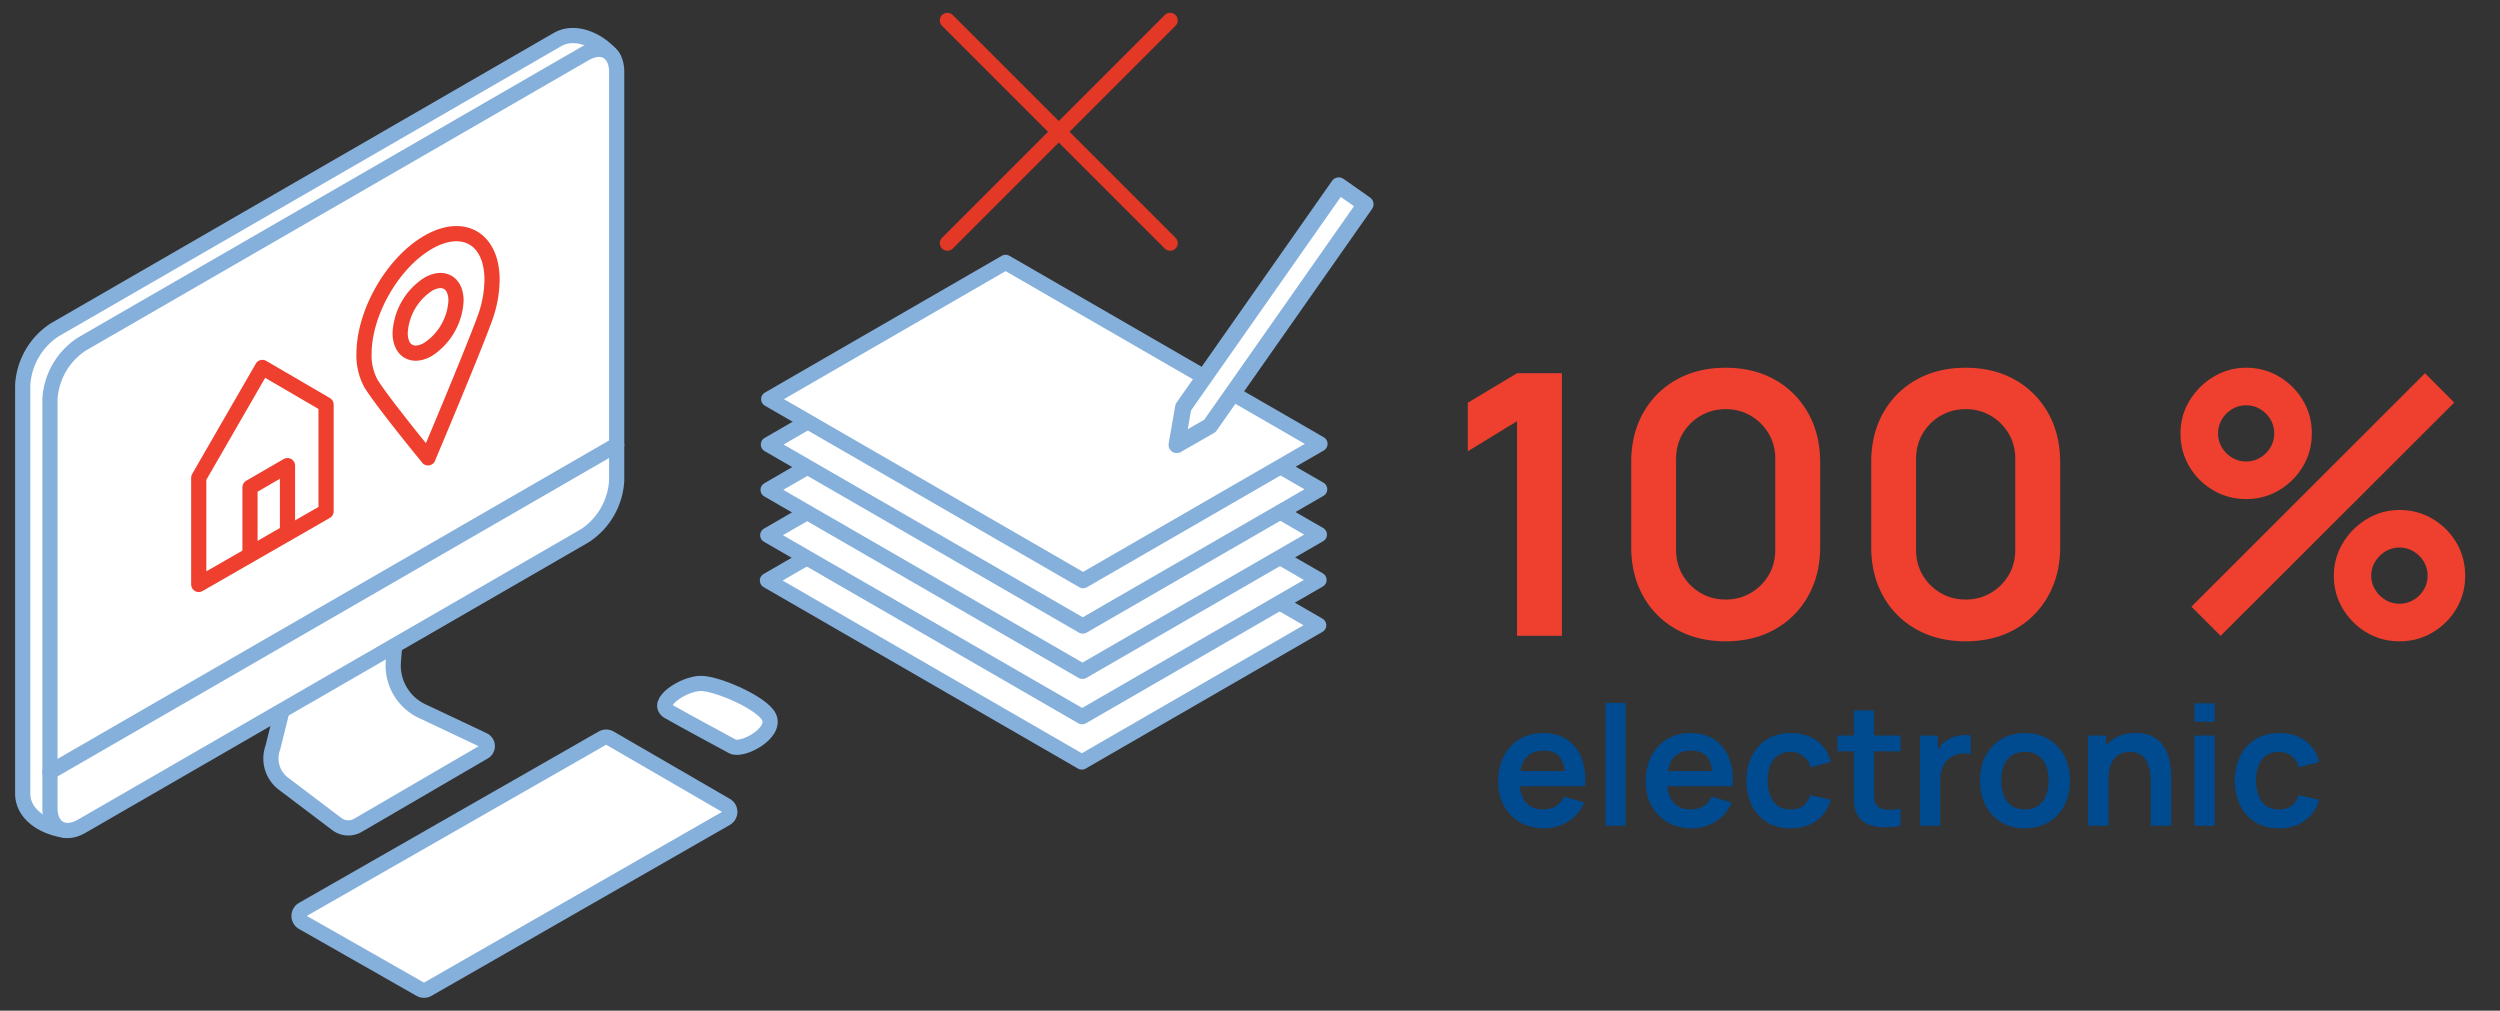
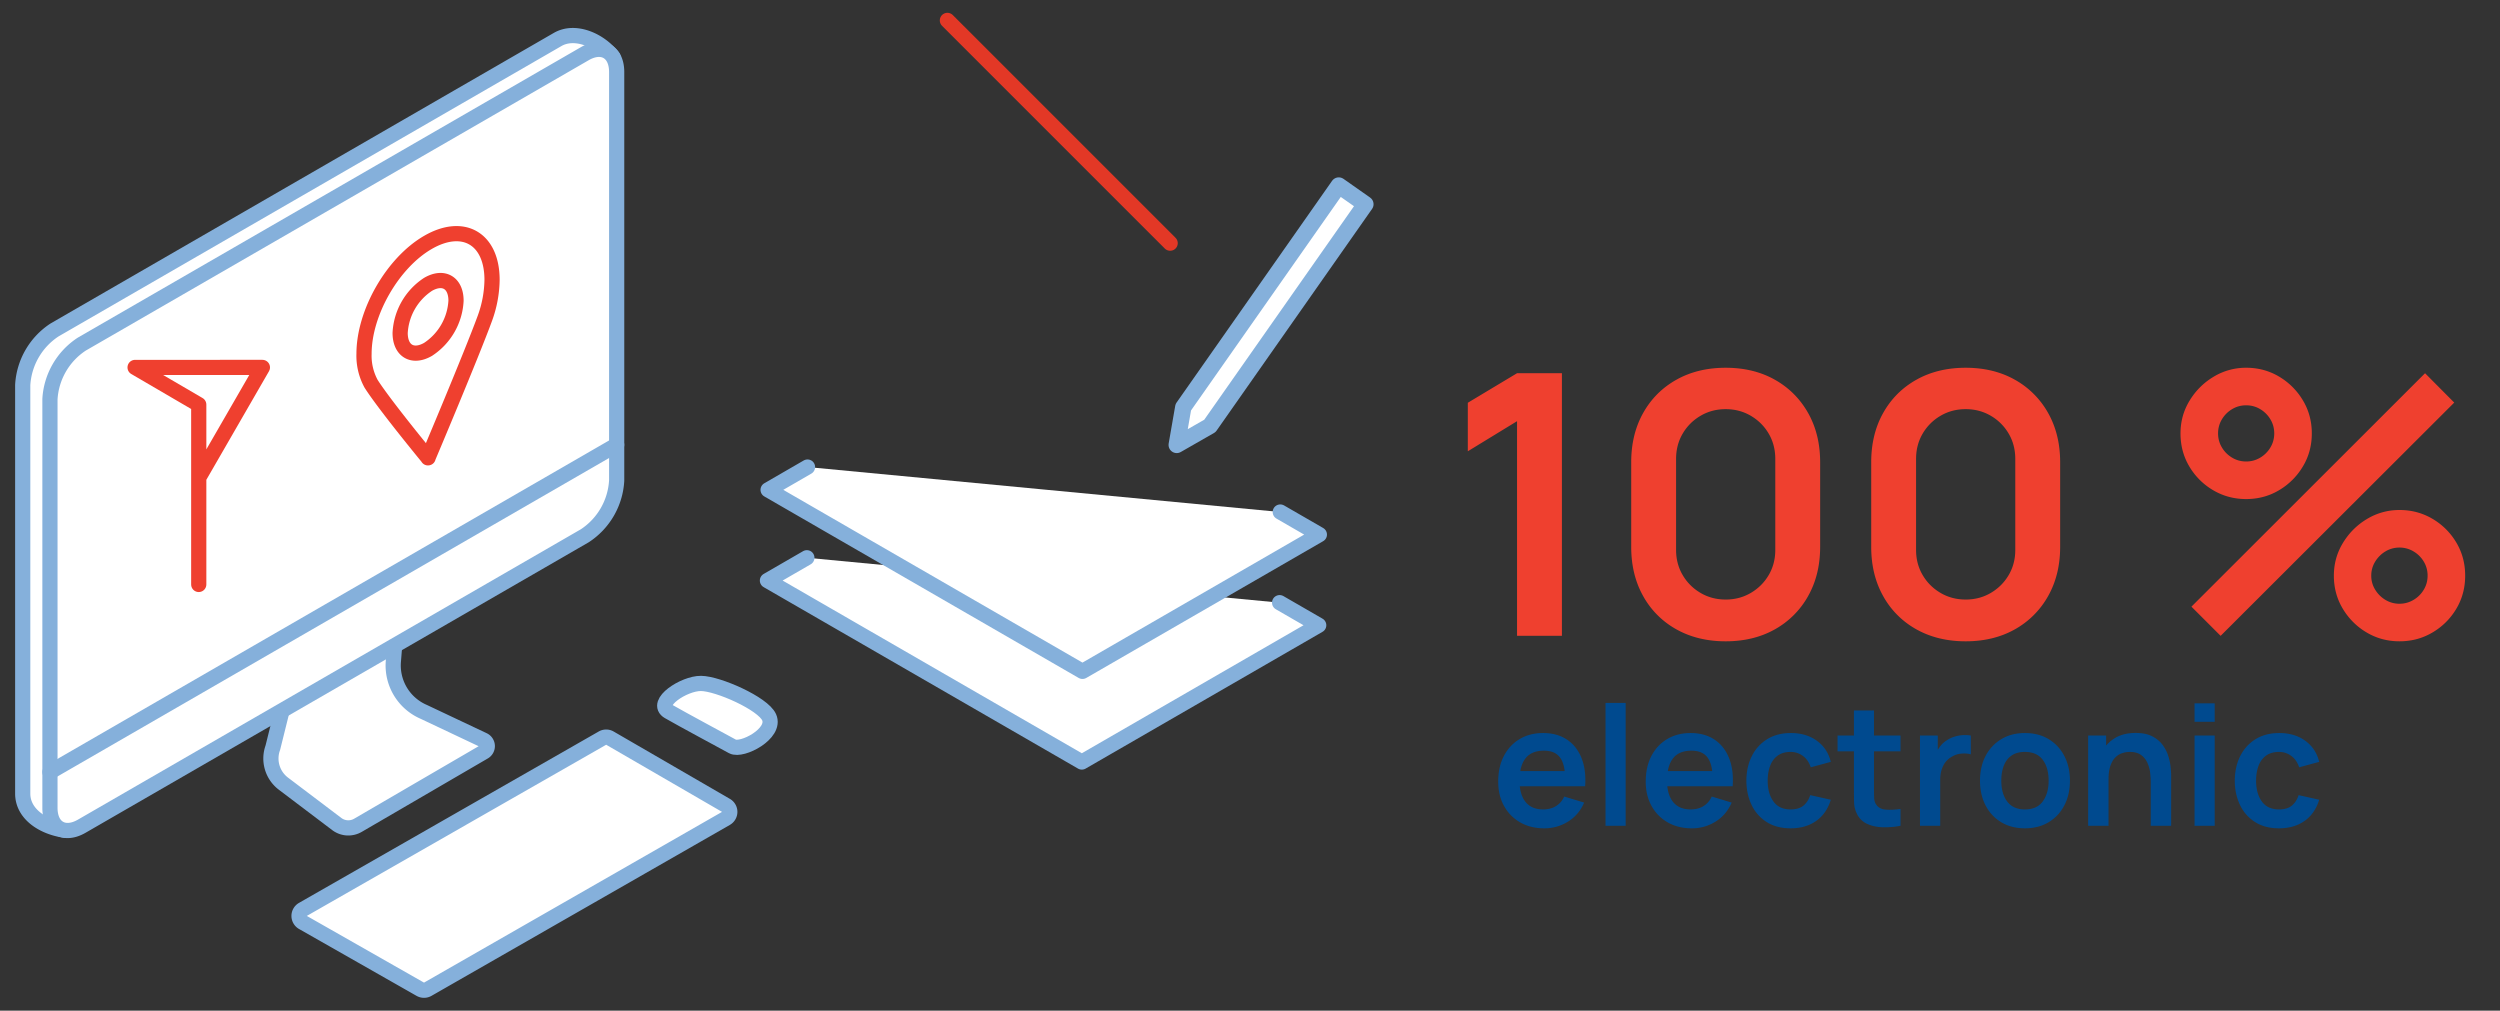
<svg xmlns="http://www.w3.org/2000/svg" version="1.1" id="Vrstva_1" x="0" y="0" viewBox="0 0 329 133" style="enable-background:new 0 0 329 133" xml:space="preserve">
  <rect x="0" y="0" width="329" height="133" fill="#333333" stroke="none" />
  <style>.st0,.st2,.st4{fill:#fff;stroke:#85b0db;stroke-width:2;stroke-linecap:round;stroke-linejoin:round}.st2,.st4{fill:none;stroke:#ef402f}.st4{stroke:#e33826}.st5{enable-background:new}.st6{fill:#004a8f}.st7{fill:#ef402f}</style>
  <g id="Group_3460_1_" transform="translate(-222 -7409.586)">
    <g id="Group_3458_1_">
      <g id="Group_3258_1_" transform="translate(155.578 7368.99)">
        <g id="Group_3055_3_">
          <path id="Path_5275_4_" class="st0" d="M143.999 101.982a9.305 9.305 0 0 1-4.19 7.256l-64.715 40.638c-3.031-.394-5.682-2.174-5.682-4.834V91.27a9.302 9.302 0 0 1 4.191-7.256l66.2-38.221c2.3-1.331 5.569.074 7.3 2.349l-3.104 53.84z" />
          <path id="Path_5276_4_" class="st0" d="m118.187 127.649.468-5.866-14.061 8.087-2.266 9.116a4.156 4.156 0 0 0 1.339 4.7l7.075 5.353a2.514 2.514 0 0 0 2.782.168l16.593-9.665a.876.876 0 0 0-.067-1.548l-7.872-3.721a6.645 6.645 0 0 1-3.991-6.624z" />
          <path id="Path_5277_4_" class="st0" d="M147.576 103.844a9.305 9.305 0 0 1-4.19 7.256l-66.2 38.221c-2.3 1.331-4.191.243-4.191-2.417V93.136a9.289 9.289 0 0 1 4.191-7.255l66.2-38.222c2.3-1.33 4.19-.243 4.19 2.417v53.768z" />
          <path id="Path_5278_4_" class="st0" d="m106.274 161.983 15.464 8.8a.981.981 0 0 0 .97 0l39.262-22.493a.978.978 0 0 0 0-1.7l-15.288-8.859a.973.973 0 0 0-.976 0l-39.437 22.551a.979.979 0 0 0 0 1.7l.005.001z" />
          <path id="Line_195_4_" style="fill:none;stroke:#85b0db;stroke-width:2;stroke-linecap:round;stroke-linejoin:round" d="m72.993 142.198 74.583-43.06" />
          <path id="Path_5279_4_" class="st0" d="M154.42 134.234c1.832 1.056 7.172 3.921 8.4 4.594s5.778-1.692 4.819-3.842c-.81-1.817-6.724-4.429-8.965-4.451s-6.198 2.578-4.254 3.699z" />
        </g>
        <g id="Group_3257_1_">
          <g id="Group_1888_4_">
-             <path id="Path_2280_4_" class="st2" d="m100.954 88.95-8.377 14.52v14.04l16.755-9.623V93.842l-8.378-4.892z" />
-             <path id="Path_2279_3_" class="st2" d="M104.255 110.658v-8.788l-4.933 2.856v8.779l4.933-2.847z" />
+             <path id="Path_2280_4_" class="st2" d="m100.954 88.95-8.377 14.52v14.04V93.842l-8.378-4.892z" />
          </g>
        </g>
        <g id="Group_3040_4_">
          <path id="Path_2236_5_" class="st2" d="M122.758 100.843s-5.7-6.914-7.5-9.742h0a7.696 7.696 0 0 1-.93-3.945c0-5.416 3.772-11.982 8.424-14.667s8.424-.475 8.424 4.94a15.314 15.314 0 0 1-.932 5.025h0c-1.793 4.9-7.5 18.393-7.5 18.393" />
          <path id="Path_2233_5_" class="st2" d="M126.434 80.17a8.16 8.16 0 0 1-3.676 6.4c-2.031 1.173-3.677.205-3.677-2.157a8.156 8.156 0 0 1 3.677-6.4c2.029-1.171 3.676-.209 3.676 2.157z" />
        </g>
      </g>
      <g id="Group_3259_1_" transform="translate(134.775 7354.516)">
        <path id="Path_5378_1_" class="st0" d="m193.41 128.47-5.191 3 41.375 23.882 31.175-18-5.147-2.972" />
-         <path id="Path_5379_1_" class="st0" d="m193.45 122.501-5.188 3 41.373 23.888 31.175-18-5.145-2.971" />
        <path id="Path_5380_1_" class="st0" d="m193.494 116.534-5.188 3 41.373 23.888 31.176-18-5.146-2.971" />
-         <path id="Path_5381_1_" class="st0" d="m193.536 110.57-5.19 3 41.372 23.888 31.176-18-5.147-2.972" />
-         <path id="Path_5382_1_" class="st0" d="m219.564 89.597-31.175 18 41.372 23.888 31.175-18-41.372-23.888z" />
        <path id="Path_5383_1_" d="m246.448 111.12-4.366 2.5.862-4.956 20.464-29.176 3.5 2.457-20.46 29.175z" style="fill:#fff;stroke:#85b0db;stroke-width:2.153;stroke-linecap:round;stroke-linejoin:round" />
        <path id="Line_233_1_" class="st4" d="m241.218 87.071-29.316-29.316" />
-         <path id="Line_234_1_" class="st4" d="m211.902 87.071 29.316-29.316" />
      </g>
    </g>
  </g>
  <g class="st5">
    <path class="st6" d="M203.225 109.007c-1.202 0-2.259-.261-3.168-.781s-1.618-1.243-2.128-2.167-.765-1.987-.765-3.189c0-1.299.249-2.426.748-3.383.498-.957 1.191-1.699 2.079-2.228.887-.528 1.914-.792 3.08-.792 1.231 0 2.278.288 3.141.863.861.576 1.501 1.388 1.919 2.437s.576 2.284.473 3.707h-2.629v-.968c-.007-1.291-.234-2.233-.682-2.827s-1.151-.891-2.112-.891c-1.085 0-1.892.335-2.42 1.006-.527.671-.792 1.652-.792 2.942 0 1.203.265 2.135.792 2.794.528.66 1.298.99 2.311.99.652 0 1.215-.145 1.688-.435.473-.289.837-.709 1.094-1.259l2.618.792c-.454 1.07-1.156 1.902-2.106 2.497a5.8 5.8 0 0 1-3.141.892zm-4.092-5.533v-2.002h8.173v2.002h-8.173zM211.287 108.677v-16.17h2.651v16.17h-2.651zM222.64 109.007c-1.203 0-2.259-.261-3.168-.781s-1.619-1.243-2.129-2.167-.765-1.987-.765-3.189c0-1.299.25-2.426.748-3.383.499-.957 1.192-1.699 2.079-2.228.888-.528 1.914-.792 3.08-.792 1.232 0 2.279.288 3.141.863.861.576 1.502 1.388 1.92 2.437s.575 2.284.473 3.707h-2.629v-.968c-.008-1.291-.235-2.233-.683-2.827s-1.151-.891-2.111-.891c-1.086 0-1.893.335-2.42 1.006-.528.671-.792 1.652-.792 2.942 0 1.203.264 2.135.792 2.794.527.66 1.298.99 2.31.99.652 0 1.216-.145 1.688-.435.474-.289.838-.709 1.095-1.259l2.618.792c-.455 1.07-1.157 1.902-2.106 2.497a5.805 5.805 0 0 1-3.141.892zm-4.092-5.533v-2.002h8.173v2.002h-8.173zM235.642 109.007c-1.226 0-2.271-.273-3.136-.819a5.353 5.353 0 0 1-1.985-2.238c-.458-.946-.691-2.017-.698-3.213.007-1.217.247-2.297.721-3.239a5.405 5.405 0 0 1 2.019-2.222c.872-.539 1.91-.809 3.112-.809 1.35 0 2.492.339 3.427 1.018s1.546 1.604 1.832 2.777l-2.641.715c-.205-.638-.546-1.135-1.022-1.49a2.66 2.66 0 0 0-1.628-.533c-.689 0-1.258.163-1.705.489-.448.326-.777.775-.99 1.348-.213.571-.319 1.221-.319 1.946 0 1.13.253 2.043.759 2.739.507.697 1.258 1.045 2.256 1.045.703 0 1.259-.161 1.666-.483.407-.323.713-.788.919-1.397l2.706.605c-.367 1.21-1.009 2.139-1.926 2.788-.918.649-2.04.973-3.367.973zM241.823 98.876v-2.079h8.282v2.079h-8.282zm8.282 9.801c-.784.146-1.553.211-2.304.192-.752-.019-1.425-.157-2.019-.418a2.76 2.76 0 0 1-1.354-1.237c-.271-.514-.414-1.038-.429-1.573s-.022-1.14-.022-1.814v-10.33h2.641v10.175c0 .477.005.895.017 1.254.011.359.086.652.225.88.265.44.687.686 1.266.737.579.051 1.239.021 1.979-.088v2.222zM252.669 108.677v-11.88h2.343v2.893l-.286-.374a4.2 4.2 0 0 1 .589-1.083c.245-.326.54-.596.885-.809.294-.198.618-.354.974-.468a4.67 4.67 0 0 1 2.184-.159v2.475c-.352-.103-.757-.136-1.215-.099a2.81 2.81 0 0 0-1.238.385 2.716 2.716 0 0 0-.896.759c-.23.309-.401.658-.511 1.051-.11.393-.165.816-.165 1.271v6.039h-2.664zM266.474 109.007c-1.188 0-2.226-.268-3.113-.803a5.467 5.467 0 0 1-2.062-2.217c-.487-.942-.731-2.025-.731-3.251 0-1.246.25-2.339.748-3.277a5.524 5.524 0 0 1 2.079-2.2c.888-.528 1.914-.792 3.08-.792 1.195 0 2.236.268 3.124.803s1.577 1.274 2.068 2.217.736 2.025.736 3.25c0 1.232-.247 2.319-.742 3.262s-1.187 1.68-2.073 2.211c-.889.531-1.926.797-3.114.797zm0-2.486c1.056 0 1.841-.352 2.354-1.056.513-.704.77-1.613.77-2.729 0-1.15-.261-2.069-.781-2.755s-1.302-1.028-2.343-1.028c-.711 0-1.296.159-1.754.479-.459.318-.798.763-1.018 1.331-.221.568-.33 1.226-.33 1.974 0 1.151.262 2.07.786 2.756s1.296 1.028 2.316 1.028zM274.801 108.677v-11.88h2.364v3.685h.319v8.195h-2.683zm8.238 0v-5.72c0-.374-.025-.788-.076-1.243a4.468 4.468 0 0 0-.358-1.314 2.538 2.538 0 0 0-.836-1.04c-.37-.271-.87-.406-1.501-.406-.338 0-.671.055-1.001.165-.33.109-.629.299-.896.566s-.482.634-.644 1.1-.242 1.062-.242 1.787l-1.573-.671c0-1.012.196-1.929.589-2.75s.97-1.476 1.732-1.963c.763-.488 1.701-.731 2.816-.731.88 0 1.605.146 2.178.439.572.294 1.026.668 1.364 1.122.337.455.586.938.748 1.452.161.514.266.999.313 1.458.047.458.071.83.071 1.116v6.633h-2.684zM288.803 94.993v-2.432h2.651v2.432h-2.651zm0 13.684v-11.88h2.651v11.88h-2.651zM299.913 109.007c-1.225 0-2.27-.273-3.135-.819a5.353 5.353 0 0 1-1.985-2.238c-.459-.946-.691-2.017-.699-3.213.008-1.217.248-2.297.721-3.239.474-.942 1.146-1.683 2.019-2.222s1.91-.809 3.113-.809c1.349 0 2.491.339 3.427 1.018.935.679 1.545 1.604 1.831 2.777l-2.64.715c-.206-.638-.547-1.135-1.023-1.49s-1.02-.533-1.628-.533c-.689 0-1.258.163-1.705.489s-.777.775-.99 1.348c-.213.571-.318 1.221-.318 1.946 0 1.13.253 2.043.759 2.739.506.697 1.258 1.045 2.255 1.045.704 0 1.26-.161 1.667-.483.406-.323.713-.788.918-1.397l2.706.605c-.367 1.21-1.009 2.139-1.925 2.788-.919.649-2.041.973-3.368.973z" />
  </g>
  <g class="st5">
    <path class="st7" d="M199.644 83.677V55.428l-6.479 3.96v-6.384l6.479-3.888h5.904v34.56h-5.904zM227.1 84.396c-2.448 0-4.608-.524-6.48-1.571a11.196 11.196 0 0 1-4.38-4.381c-1.048-1.871-1.572-4.031-1.572-6.479V60.829c0-2.448.524-4.608 1.572-6.48s2.508-3.332 4.38-4.38 4.032-1.572 6.48-1.572 4.604.524 6.468 1.572c1.863 1.048 3.324 2.508 4.38 4.38s1.584 4.032 1.584 6.48v11.136c0 2.448-.528 4.608-1.584 6.479a11.308 11.308 0 0 1-4.38 4.381c-1.865 1.047-4.02 1.571-6.468 1.571zm0-5.496c1.216 0 2.319-.291 3.312-.876.992-.584 1.776-1.367 2.353-2.352s.863-2.084.863-3.3V60.396c0-1.231-.287-2.34-.863-3.323-.576-.984-1.36-1.769-2.353-2.353s-2.096-.876-3.312-.876c-1.217 0-2.32.292-3.312.876s-1.775 1.368-2.352 2.353c-.576.983-.864 2.092-.864 3.323v11.977c0 1.216.288 2.315.864 3.3s1.359 1.768 2.352 2.352c.991.584 2.095.875 3.312.875zM258.683 84.396c-2.447 0-4.607-.524-6.479-1.571a11.196 11.196 0 0 1-4.38-4.381c-1.049-1.871-1.572-4.031-1.572-6.479V60.829c0-2.448.523-4.608 1.572-6.48 1.048-1.872 2.508-3.332 4.38-4.38s4.032-1.572 6.479-1.572c2.448 0 4.604.524 6.468 1.572a11.308 11.308 0 0 1 4.381 4.38c1.056 1.872 1.584 4.032 1.584 6.48v11.136c0 2.448-.528 4.608-1.584 6.479a11.31 11.31 0 0 1-4.381 4.381c-1.864 1.047-4.02 1.571-6.468 1.571zm0-5.496c1.216 0 2.32-.291 3.312-.876.991-.584 1.775-1.367 2.352-2.352s.864-2.084.864-3.3V60.396c0-1.231-.288-2.34-.864-3.323a6.502 6.502 0 0 0-2.352-2.353c-.992-.584-2.097-.876-3.312-.876s-2.32.292-3.312.876a6.505 6.505 0 0 0-2.353 2.353c-.576.983-.863 2.092-.863 3.323v11.977c0 1.216.287 2.315.863 3.3s1.36 1.768 2.353 2.352c.991.584 2.096.875 3.312.875zM295.594 65.676c-1.584 0-3.032-.388-4.344-1.164a8.784 8.784 0 0 1-3.132-3.12c-.776-1.304-1.164-2.756-1.164-4.355 0-1.568.399-3.008 1.2-4.32a9.159 9.159 0 0 1 3.168-3.144 8.177 8.177 0 0 1 4.271-1.177c1.584 0 3.028.389 4.332 1.164a8.93 8.93 0 0 1 3.132 3.12c.784 1.305 1.177 2.756 1.177 4.356s-.393 3.052-1.177 4.355a8.913 8.913 0 0 1-3.132 3.12c-1.303.778-2.747 1.165-4.331 1.165zm-3.36 18.001-3.841-3.84 30.744-30.72 3.84 3.863-30.743 30.697zm3.36-22.945a3.53 3.53 0 0 0 1.849-.504 3.852 3.852 0 0 0 1.344-1.344c.336-.56.504-1.176.504-1.848s-.168-1.288-.504-1.849a3.86 3.86 0 0 0-1.344-1.344c-.561-.336-1.177-.504-1.849-.504s-1.288.168-1.848.504a3.852 3.852 0 0 0-1.344 1.344c-.336.561-.504 1.177-.504 1.849s.168 1.288.504 1.848a3.844 3.844 0 0 0 1.344 1.344c.56.336 1.176.504 1.848.504zm20.184 23.664c-1.584 0-3.028-.388-4.332-1.164a8.897 8.897 0 0 1-3.132-3.12c-.784-1.304-1.177-2.756-1.177-4.355 0-1.568.4-3.008 1.2-4.32.8-1.312 1.856-2.359 3.168-3.144s2.736-1.176 4.272-1.176c1.584 0 3.031.388 4.344 1.163a8.808 8.808 0 0 1 3.132 3.12c.776 1.305 1.164 2.757 1.164 4.356s-.388 3.052-1.164 4.355a8.784 8.784 0 0 1-3.132 3.12c-1.311.778-2.759 1.165-4.343 1.165zm0-4.943c.655 0 1.268-.168 1.836-.504a3.829 3.829 0 0 0 1.355-1.345c.336-.56.504-1.176.504-1.848s-.168-1.288-.504-1.848a3.829 3.829 0 0 0-1.355-1.345 3.547 3.547 0 0 0-1.836-.504 3.53 3.53 0 0 0-1.849.504 3.946 3.946 0 0 0-1.355 1.345c-.345.56-.517 1.176-.517 1.848s.172 1.288.517 1.848a3.972 3.972 0 0 0 1.355 1.345 3.53 3.53 0 0 0 1.849.504z" />
  </g>
</svg>